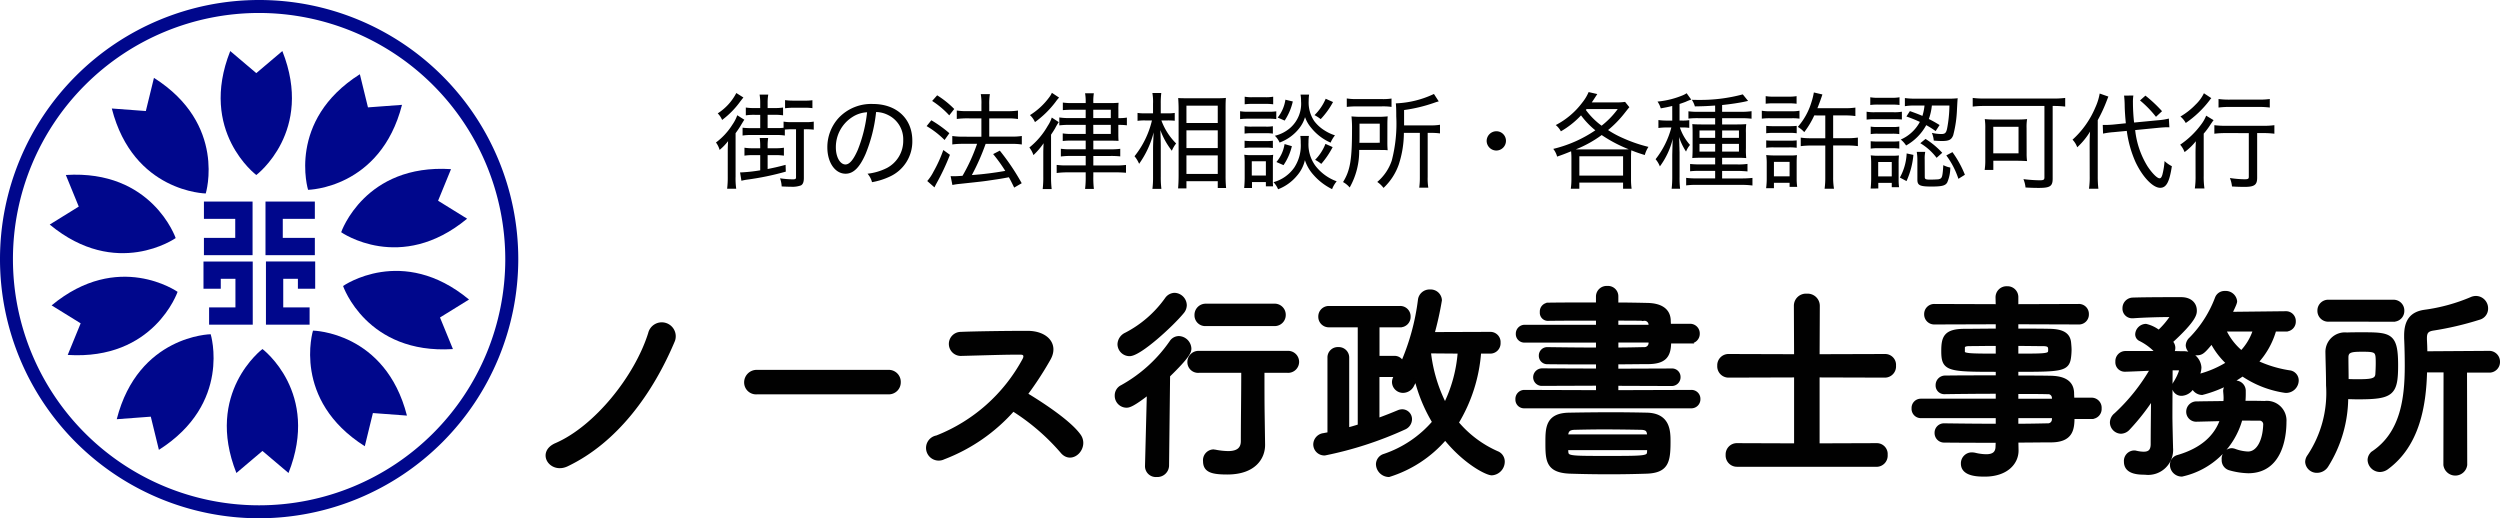
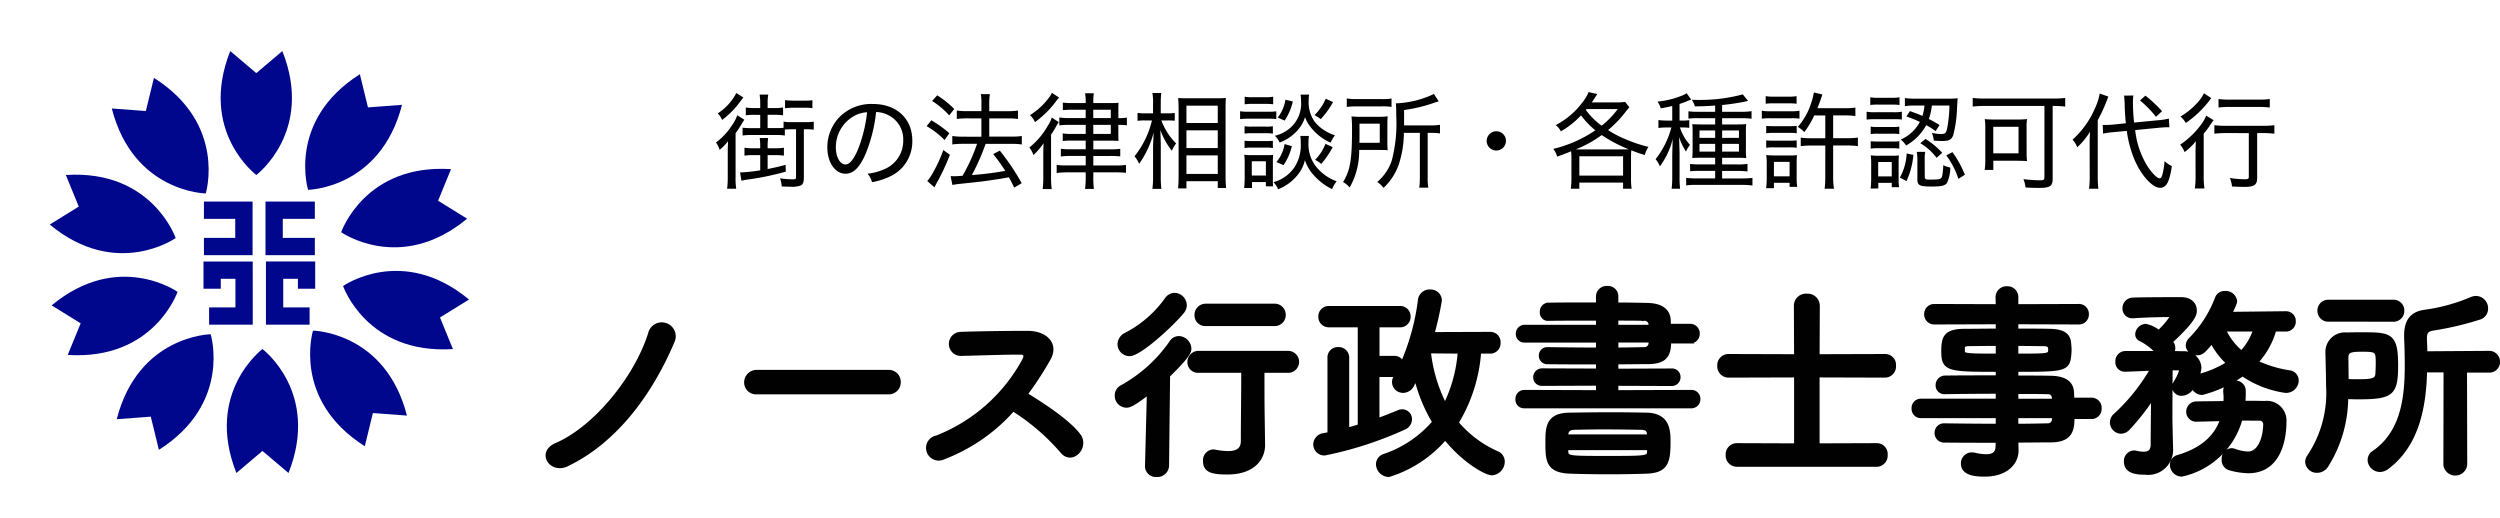
<svg xmlns="http://www.w3.org/2000/svg" width="263.44" height="54.614" viewBox="0 0 263.44 54.614">
  <g id="グループ_1777" data-name="グループ 1777" transform="translate(-1614.386 -11655.387)">
    <path id="パス_2032" data-name="パス 2032" d="M5.1.352C10.318-2.134,14.036-7.3,16.324-12.76a1.272,1.272,0,1,0-2.442-.7C12.43-8.844,8.162-3.542,4-1.738,2.112-.924,3.454,1.122,5.1.352ZM38.984-7.26a1.062,1.062,0,0,0,1.122-1.078,1.067,1.067,0,0,0-1.122-1.1H25.168A1.122,1.122,0,0,0,24-8.316,1.059,1.059,0,0,0,25.168-7.26ZM52.14-5.478a22.887,22.887,0,0,1,5.148,4.422c1.034,1.3,2.684-.418,1.8-1.65C58.08-4.114,55.286-5.962,53.46-7.062A35.206,35.206,0,0,0,55.9-10.8c.858-1.5-.264-2.75-2.244-2.75-2.222,0-5.456.044-7.062.11a1.068,1.068,0,0,0,0,2.134c1.936-.044,4.972-.154,6.358-.132.484,0,.572.352.374.726A17.886,17.886,0,0,1,44.11-2.53a1.135,1.135,0,1,0,.7,2.134A18.585,18.585,0,0,0,52.14-5.478Zm27.5-8.976a.965.965,0,0,0,1.034-.968.97.97,0,0,0-1.034-.99H72.468A.981.981,0,0,0,71.456-15.4a.93.93,0,0,0,1.012.946ZM78.452-4.818c-.022-1.408-.022-3.014-.022-4.708h2.618a.961.961,0,0,0,1.034-.946.965.965,0,0,0-1.034-.968H71.72a.976.976,0,0,0-1.012.99.926.926,0,0,0,1.012.924h4.664c0,2.552-.044,5.258-.044,7.392,0,.968-.682,1.254-1.54,1.254a7.637,7.637,0,0,1-1.386-.154c-.066,0-.132-.022-.176-.022a.936.936,0,0,0-.88,1.034c0,.968.682,1.21,2.354,1.21,2.882,0,3.784-1.628,3.784-2.9V-1.76ZM69.96-15.73a1.131,1.131,0,0,0,.286-.726,1.133,1.133,0,0,0-1.1-1.1,1.06,1.06,0,0,0-.836.484,12.015,12.015,0,0,1-4.268,3.7,1.187,1.187,0,0,0-.7,1.034,1.075,1.075,0,0,0,1.078,1.056C65.494-11.286,68.9-14.432,69.96-15.73ZM66.242.484V.528a.942.942,0,0,0,1.034.924,1.032,1.032,0,0,0,1.1-.968l.11-9.526c2.134-2.068,2.244-2.53,2.244-2.838A1.172,1.172,0,0,0,69.608-13a.96.96,0,0,0-.792.44,15.369,15.369,0,0,1-5.192,4.708,1,1,0,0,0-.572.924,1.056,1.056,0,0,0,1.034,1.078c.242,0,.638-.066,2.354-1.408ZM102.41-11.55a.887.887,0,0,0,.9-.946.876.876,0,0,0-.9-.946l-6.072.022a34.078,34.078,0,0,0,.792-3.564.989.989,0,0,0-1.056-.924A1.028,1.028,0,0,0,95-16.984a24.187,24.187,0,0,1-1.848,6.71.829.829,0,0,0-.858-.638H90.552v-3.41h2.332a.894.894,0,0,0,.946-.924.894.894,0,0,0-.946-.924H85.448a.906.906,0,0,0-.946.924.906.906,0,0,0,.946.924H88.66v10.6c-.418.132-.858.264-1.3.374v-7.59a.9.9,0,0,0-.946-.9.888.888,0,0,0-.946.9v8.052c-.2.044-.374.066-.572.11a1.021,1.021,0,0,0-.924.99.972.972,0,0,0,1.012.968,38.342,38.342,0,0,0,8.4-2.728.99.99,0,0,0,.594-.88.836.836,0,0,0-.814-.858,1.02,1.02,0,0,0-.418.088c-.682.286-1.408.572-2.2.858V-9.086H92.29a1.115,1.115,0,0,0,.286-.044c-.044.088-.11.176-.154.264a.973.973,0,0,0-.154.528.959.959,0,0,0,.99.924,1.1,1.1,0,0,0,.968-.66c.132-.242.242-.484.374-.726a16.587,16.587,0,0,0,1.914,4.664A11.929,11.929,0,0,1,91.278-.594a.955.955,0,0,0-.7.9A1.184,1.184,0,0,0,91.74,1.452a12.816,12.816,0,0,0,5.94-3.916c2.068,2.574,4.378,3.74,4.906,3.74A1.247,1.247,0,0,0,103.752.044a.97.97,0,0,0-.616-.924A11.671,11.671,0,0,1,98.89-4.07a16.644,16.644,0,0,0,2.376-7.48Zm-3.212,0A15.039,15.039,0,0,1,97.658-5.9a16.085,16.085,0,0,1-1.694-5.676Zm24.4,5.764a.75.75,0,0,0,.77-.77.738.738,0,0,0-.77-.77L115.72-7.3v-.858l5.808.022a.727.727,0,0,0,.748-.748.693.693,0,0,0-.748-.7l-5.808.022v-.858c1.1,0,2.178-.022,3.256-.022,1.826,0,2.31-.66,2.31-2.178h2.156a.813.813,0,0,0,.858-.836.813.813,0,0,0-.858-.836h-2.178c0-.2-.022-.4-.022-.572-.044-1.078-.88-1.606-2.288-1.628-1.012-.022-2.112-.044-3.234-.044V-17.4a.889.889,0,0,0-.968-.88.921.921,0,0,0-.99.88v.858c-1.826,0-3.63,0-5.214.022a.729.729,0,0,0-.7.792.655.655,0,0,0,.594.726h.022c1.452-.022,3.388-.022,5.3-.022v.836h-7.678a.733.733,0,0,0-.77.748.7.7,0,0,0,.77.726h7.678v.924c-1.826,0-3.652-.022-5.3-.044h-.022a.681.681,0,0,0-.7.7.681.681,0,0,0,.7.7c1.782.022,3.564.022,5.324.022v.836l-5.852-.022a.746.746,0,0,0-.77.748.712.712,0,0,0,.77.7l5.852-.022V-7.3L106-7.326a.747.747,0,0,0-.726.792.709.709,0,0,0,.726.748ZM118.932,1.1c2.09-.088,2.288-1.078,2.288-3.168,0-1.1-.022-2.794-2.266-2.86-1.034-.022-2.354-.044-3.7-.044-1.606,0-3.256.022-4.488.044-2.31.022-2.332,1.386-2.332,2.948,0,1.892.044,2.992,2.4,3.08,1.364.044,2.75.066,4.18.066C116.292,1.166,117.59,1.144,118.932,1.1Zm.374-15.29H115.72v-.836c1.056,0,2.068,0,2.9.022a.615.615,0,0,1,.682.594Zm0,1.738a.632.632,0,0,1-.682.616c-.946.022-1.914.044-2.9.044v-.924h3.608Zm-.154,9.812H110.44v-.132c.022-.44.22-.726.836-.748.9-.022,1.98-.044,3.08-.044,1.364,0,2.772.022,3.982.044.572.022.77.2.814.726Zm0,1.5c-.022.77-.044.77-4.444.77-4.18,0-4.224,0-4.268-.748v-.264h8.734Zm24,1.518A.978.978,0,0,0,144.1-.682a.946.946,0,0,0-.946-1.034l-6.226.022V-9.042l7.106.022a.978.978,0,0,0,.946-1.056.946.946,0,0,0-.946-1.034l-7.106.022.022-5.3a1.084,1.084,0,0,0-1.166-1.078,1.073,1.073,0,0,0-1.166,1.078l.022,5.3-7.084-.022a.985.985,0,0,0-1.012,1.034.991.991,0,0,0,1.012,1.056l7.084-.022v7.348l-6.2-.022a.985.985,0,0,0-1.012,1.034A.991.991,0,0,0,128.436.374Zm22.638-5.038a.86.86,0,0,0,.858-.924.86.86,0,0,0-.858-.924h-2.024c0-.286-.022-.528-.022-.726-.044-1.1-.88-1.562-2.288-1.584-1.056-.022-2.288-.022-3.586-.022v-.792c4.8,0,5.412-.022,5.566-1.43a6.662,6.662,0,0,0,.044-.682c0-.22-.022-.462-.044-.7-.066-.9-.682-1.3-2.09-1.32-.858-.022-2.134-.022-3.476-.022v-.858l6.534.022a.847.847,0,0,0,.9-.88.847.847,0,0,0-.9-.88l-6.534.022v-.9a.945.945,0,0,0-.99-.99.962.962,0,0,0-1.012.99l.022.9-6.644-.022a.86.86,0,0,0-.9.88.86.86,0,0,0,.9.88l6.644-.022v.858c-1.342,0-2.618.022-3.454.022-2.024,0-2.288.682-2.288,2.134,0,1.958.484,2,5.742,2v.77c-1.958,0-3.938,0-5.5.022a.8.8,0,0,0-.836.814.709.709,0,0,0,.726.748h.022c1.43-.022,3.52-.044,5.588-.044V-6.4h-8.1a.773.773,0,0,0-.77.814.78.78,0,0,0,.77.836h8.1v.99c-1.98,0-3.96-.022-5.588-.044h-.022a.79.79,0,0,0-.836.814.8.8,0,0,0,.836.814c1.76.022,3.7.022,5.61.022l-.022.572c0,.814-.528,1.034-1.188,1.034A5.3,5.3,0,0,1,153.516-.7a1.7,1.7,0,0,0-.33-.044.953.953,0,0,0-.968.99c0,1.144,1.606,1.166,2.31,1.166,2.244,0,3.366-1.232,3.366-2.552v-.022l-.022-1.012c1.254,0,2.464-.022,3.608-.022,2.156,0,2.31-1.166,2.31-2.464Zm-7.92-7.7c1.144,0,2.178.022,2.816.022.616,0,.726.2.726.55,0,.638-.066.638-3.542.638Zm3.96,5.962h-3.96v-.9c1.232,0,2.354,0,3.256.022a.6.6,0,0,1,.682.594Zm-5.94-4.752c-3.124,0-3.652-.022-3.652-.4v-.484c.044-.2.22-.308.682-.308.682,0,1.782-.022,2.97-.022Zm5.94,6.4c0,.11-.022.22-.022.33a.619.619,0,0,1-.682.616c-1.012.022-2.112.044-3.256.044v-.99Zm24.42-9.13a.836.836,0,0,0,.858-.88.83.83,0,0,0-.858-.858l-5.874.066c.55-1.1.55-1.232.55-1.32a1.007,1.007,0,0,0-1.078-.88.868.868,0,0,0-.858.55,12.3,12.3,0,0,1-2.75,4.312.982.982,0,0,0-.33.682.912.912,0,0,0,.968.836c.506,0,.7-.176,1.584-1.254A8.08,8.08,0,0,0,180.2-10.34,11.035,11.035,0,0,1,177.1-9l-.2.066a2.134,2.134,0,0,0,.264-.968,1.636,1.636,0,0,0-1.716-1.5c-.352,0-.77-.022-1.21-.022a.9.9,0,0,0,.176-.528.853.853,0,0,0-.22-.572c-.022-.022-.044-.066-.066-.088,2.552-2.332,2.552-2.948,2.552-3.278,0-.682-.506-1.21-1.452-1.21-1.518,0-3.63,0-5.06.044a.912.912,0,0,0-.924.924.813.813,0,0,0,.836.858h.088c1.21-.088,2.948-.132,4.026-.132.066,0,.11.022.11.088a8.585,8.585,0,0,1-1.43,1.694,3.5,3.5,0,0,0-1.364-.66.954.954,0,0,0-.924.88.575.575,0,0,0,.352.55,6.087,6.087,0,0,1,1.848,1.43h-3.454a.868.868,0,0,0-.836.924.791.791,0,0,0,.792.858c.418,0,2.662-.11,2.9-.11a20.171,20.171,0,0,1-3.85,4.84,1.063,1.063,0,0,0-.418.814,1,1,0,0,0,.968.99,1.073,1.073,0,0,0,.748-.352A23.254,23.254,0,0,0,172.26-6.82c-.022,1.826-.044,4.07-.044,5.06-.022.748-.418.946-.946.946a3.782,3.782,0,0,1-.814-.11.609.609,0,0,0-.2-.022.906.906,0,0,0-.858.99c0,1.1,1.254,1.166,2.024,1.166a2.435,2.435,0,0,0,2.75-2.64v-.11c-.022-.77-.066-2.772-.066-3.124,0-1.188.022-4.95.022-4.95V-9.79h.748c.264.022.352.088.352.2a5.634,5.634,0,0,1-.638,1.342.838.838,0,0,0-.132.418.8.8,0,0,0,.858.726,1.378,1.378,0,0,0,1.144-.836,1.042,1.042,0,0,0,.968.748,12.821,12.821,0,0,0,4.268-1.98,10.666,10.666,0,0,0,4.51,1.76,1.131,1.131,0,0,0,1.21-1.1.871.871,0,0,0-.792-.88,12.717,12.717,0,0,1-3.476-1.056,8.334,8.334,0,0,0,1.914-3.432Zm-2.838,9.394a.592.592,0,0,1,.66.66c-.066,1.738-.748,2.992-1.8,2.992a4.528,4.528,0,0,1-1.408-.286.975.975,0,0,0-.33-.066A.909.909,0,0,0,179.7-.176a.9.9,0,0,0,.638.924,7.769,7.769,0,0,0,1.958.308c3.762,0,3.828-4.466,3.828-5.214a1.871,1.871,0,0,0-2.112-2c-.726-.022-1.474-.022-2.222-.022a10.335,10.335,0,0,0,.044-1.188.887.887,0,0,0-.946-.946.961.961,0,0,0-1.034.858v.066c.022.264.044.506.044.726,0,.176-.022.352-.022.506-1.012.022-2.024.022-2.97.044a.884.884,0,0,0-.946.88.85.85,0,0,0,.924.858h.044l2.618-.066q-.957,2.871-4.62,3.96a.868.868,0,0,0-.682.858A1.051,1.051,0,0,0,175.3,1.408a8.256,8.256,0,0,0,6.2-5.9Zm-.4-9.394a6.063,6.063,0,0,1-1.43,2.42,6.689,6.689,0,0,1-1.848-2.42Zm14.564-1.034a.929.929,0,0,0,.968-.946.934.934,0,0,0-.968-.968h-6.8a.935.935,0,0,0-.99.946.94.94,0,0,0,.99.968ZM203.06.374a1.065,1.065,0,0,0,2.112,0l-.022-9.922h2.486a.923.923,0,0,0,.99-.946.935.935,0,0,0-.99-.946l-6.666.044c0-.506-.022-.99-.044-1.452v-.132c0-.572.154-.88.814-.99a32.677,32.677,0,0,0,4.884-1.144,1.007,1.007,0,0,0,.748-.99,1.1,1.1,0,0,0-1.056-1.122,1.149,1.149,0,0,0-.462.088,18.981,18.981,0,0,1-4.95,1.364c-1.43.2-1.98,1.034-1.98,2.53v.264c.044.946.066,1.936.066,2.926,0,3.5-.484,7.084-3.476,9.13a.953.953,0,0,0-.44.77,1.114,1.114,0,0,0,1.1,1.078,1.289,1.289,0,0,0,.77-.286c3.19-2.376,3.916-6.446,4-10.208h2.134ZM192.632-6.754c.4,0,.792.022,1.21.022,3.608,0,4.048-.374,4.048-3.388,0-3.256-.638-3.278-3.674-3.278-.506,0-1.012,0-1.518.022a1.853,1.853,0,0,0-2.068,1.914v.044c.022,1.144.066,2.288.066,3.41a12.031,12.031,0,0,1-1.98,7.458,1.055,1.055,0,0,0-.22.616,1.023,1.023,0,0,0,1.056.946,1.193,1.193,0,0,0,.99-.55A13.593,13.593,0,0,0,192.632-6.754Zm.044-1.716c0-.836-.022-1.672-.022-2.486,0-.77.594-.792,1.738-.792,1.474,0,1.54.132,1.54,1.386,0,.44-.022.88-.044,1.21-.066.66-.7.7-2.178.7C193.38-8.448,193.028-8.47,192.676-8.47Z" transform="translate(1669 11704)" fill="#010101" stroke="#010101" stroke-width="0.4" />
    <path id="パス_2033" data-name="パス 2033" d="M8.712-5.412v5.06c0,.176-.066.22-.352.22a10.131,10.131,0,0,1-1.331-.11A3.049,3.049,0,0,1,7.2.616c.44.022.781.033,1.012.033A2.616,2.616,0,0,0,9.229.506c.209-.11.308-.363.308-.781V-5.412H9.68a7.044,7.044,0,0,1,.9.044v-.847a4.759,4.759,0,0,1-.891.055h-1.4A4.831,4.831,0,0,1,7.4-6.215v.649a6.607,6.607,0,0,1-.781.033h-.9v-1.4h.693a5.689,5.689,0,0,1,.935.055V-7.7a5.45,5.45,0,0,1-.935.055H5.72v-.539a5.038,5.038,0,0,1,.066-.88H4.873a5.269,5.269,0,0,1,.066.869v.55H4.367A5.435,5.435,0,0,1,3.421-7.7v.825a5.671,5.671,0,0,1,.946-.055h.572v1.4H4.015a7.608,7.608,0,0,1-.935-.044v.825a5.833,5.833,0,0,1,.946-.055H6.633a5.345,5.345,0,0,1,.9.055v-.627a7.64,7.64,0,0,1,.77-.033ZM4.939-2.684v1.6a16.713,16.713,0,0,1-2.024.22h-.1l.143.88A5.565,5.565,0,0,1,3.542-.1,28.868,28.868,0,0,0,7.634-.946l-.022-.715c-.869.231-1.232.308-1.892.44V-2.684H6.5a5.771,5.771,0,0,1,.935.055v-.836A5.529,5.529,0,0,1,6.5-3.41H5.72v-.209a5.091,5.091,0,0,1,.055-.869H4.884a5.5,5.5,0,0,1,.055.869v.209H4.224a5.513,5.513,0,0,1-.946-.055v.836a5.833,5.833,0,0,1,.946-.055ZM2.42-9.229A5.63,5.63,0,0,1,.462-7.084a2.185,2.185,0,0,1,.462.693A8.982,8.982,0,0,0,2.86-8.371c.132-.165.176-.231.308-.385ZM7.557-7.623a6.49,6.49,0,0,1,.825-.055h1.21a5.758,5.758,0,0,1,.847.044V-8.47a5.319,5.319,0,0,1-.836.044H8.382a5.969,5.969,0,0,1-.825-.055ZM1.518-.44a9.833,9.833,0,0,1-.066,1.3h.957A7.685,7.685,0,0,1,2.343-.418V-4.994c.3-.418.374-.539.506-.748.242-.407.385-.638.418-.671l-.748-.473a4.147,4.147,0,0,1-.517,1A6.927,6.927,0,0,1,.275-4.015a2.355,2.355,0,0,1,.385.781,5.825,5.825,0,0,0,.891-.924c-.033.649-.033.781-.033,1.243ZM16.247-.726a2.158,2.158,0,0,1,.473.891,7.273,7.273,0,0,0,1.837-.572,4.059,4.059,0,0,0,2.409-3.806c0-2.321-1.661-3.861-4.158-3.861a4.7,4.7,0,0,0-3.619,1.485,4.579,4.579,0,0,0-1.177,3.08c0,1.606.814,2.783,1.925,2.783.825,0,1.485-.66,2.112-2.1a15.988,15.988,0,0,0,1.1-4.4,2.9,2.9,0,0,1,1.232.3,2.841,2.841,0,0,1,1.628,2.673A3.231,3.231,0,0,1,18.271-1.32,6.015,6.015,0,0,1,16.247-.726ZM16.2-7.2a15.02,15.02,0,0,1-.979,3.96c-.451,1.034-.869,1.54-1.3,1.54-.572,0-1.012-.792-1.012-1.793a3.754,3.754,0,0,1,1.716-3.19A3.111,3.111,0,0,1,16.2-7.2Zm12.045.649v1.925H26.3A7.667,7.667,0,0,1,25.179-4.7v.891a8.152,8.152,0,0,1,1.111-.066h1.5A18.567,18.567,0,0,1,26.257-.506c-.462.033-.7.044-.891.044-.121,0-.209,0-.363-.011l.187.935a6.852,6.852,0,0,1,.825-.121c2.464-.264,2.464-.264,3.256-.385.913-.132,1.111-.165,1.87-.308.165.286.275.506.561,1.089l.792-.462a23.869,23.869,0,0,0-2.31-3.432l-.7.363a16.208,16.208,0,0,1,1.276,1.771,34.365,34.365,0,0,1-3.52.44,23.423,23.423,0,0,0,1.452-3.289H31.46a7.155,7.155,0,0,1,1.045.066V-4.7a6.746,6.746,0,0,1-1.045.066H29.073V-6.556h2A6.635,6.635,0,0,1,32.1-6.49v-.891a6.892,6.892,0,0,1-1.034.066H29.073V-8a6.246,6.246,0,0,1,.066-1.111h-.957A5.552,5.552,0,0,1,28.248-8v.682H26.763a7.1,7.1,0,0,1-1.111-.066v.891a7.981,7.981,0,0,1,1.1-.066ZM23.056-8.393a9.035,9.035,0,0,1,1.8,1.518l.528-.671a9.791,9.791,0,0,0-1.8-1.441Zm-.583,2.651a9.393,9.393,0,0,1,1.892,1.463l.506-.715a12.764,12.764,0,0,0-1.9-1.364Zm1.76,2.519A13.984,13.984,0,0,1,23.2-.946a4.718,4.718,0,0,1-.66.99L23.3.715c.121-.253.165-.33.231-.451a23.99,23.99,0,0,0,1.4-2.981Zm15-3.366H37.6a6.918,6.918,0,0,1-1.144-.066v.836a9.024,9.024,0,0,1,1.122-.055h1.661v.957H37.862a6.025,6.025,0,0,1-1.045-.055v.8a7.882,7.882,0,0,1,1.045-.044h1.375V-3.3H37.653a6.7,6.7,0,0,1-1.034-.055v.814A8.591,8.591,0,0,1,37.653-2.6h1.584v1H37.3a7.626,7.626,0,0,1-1.122-.055V-.8A8.674,8.674,0,0,1,37.4-.869h1.837v.418A9.606,9.606,0,0,1,39.171.88H40.1A10.02,10.02,0,0,1,40.04-.462V-.869h2.211a11.785,11.785,0,0,1,1.232.044V-1.65a7.7,7.7,0,0,1-1.133.055H40.04v-1h1.782a8.986,8.986,0,0,1,1.056.044v-.8a7.122,7.122,0,0,1-1.045.055H40.04v-.913h1.7c.407,0,.7.011.957.022-.011-.165-.022-.308-.022-.715v-.968h.066a6.292,6.292,0,0,1,.836.044v-.814a4.692,4.692,0,0,1-.836.055H42.68v-.847a7.223,7.223,0,0,1,.022-.77,9.49,9.49,0,0,1-.979.033H40.04v-.066a5.334,5.334,0,0,1,.055-.968h-.924a5.193,5.193,0,0,1,.066.968v.066H37.862a6.442,6.442,0,0,1-1.034-.055v.8c.242-.022.594-.044,1-.044h1.408Zm.8,0v-.88h1.848v.88Zm0,.715h1.848v.957H40.04ZM35.673-9.251a2.1,2.1,0,0,1-.264.451,7.3,7.3,0,0,1-2.046,1.9,2.186,2.186,0,0,1,.528.737,10.216,10.216,0,0,0,2.167-2.123,4.136,4.136,0,0,1,.374-.462ZM35.585-4.84c.165-.242.352-.539.429-.671A5.106,5.106,0,0,1,36.4-6.16l-.737-.484a3.443,3.443,0,0,1-.429.88A7.947,7.947,0,0,1,33.3-3.487a2.669,2.669,0,0,1,.429.8A7.408,7.408,0,0,0,34.8-3.938c-.033.671-.033.792-.033,1.3V-.473A10.747,10.747,0,0,1,34.705.891h.946a10.823,10.823,0,0,1-.066-1.375Zm12.32-1.5a7.1,7.1,0,0,1,.715.033v-.825a4.432,4.432,0,0,1-.715.044h-.759V-8.1A8.972,8.972,0,0,1,47.2-9.229h-.935A5.41,5.41,0,0,1,46.332-8.1v1.012H45.5a4.852,4.852,0,0,1-.8-.044v.836a5.047,5.047,0,0,1,.792-.044h.726a9.529,9.529,0,0,1-1.837,3.773,3.06,3.06,0,0,1,.484.8A9.9,9.9,0,0,0,46.4-5.082c-.055,1.045-.066,1.342-.066,1.782V-.429a9.832,9.832,0,0,1-.066,1.3h.946a9.606,9.606,0,0,1-.066-1.3v-3.2c0-.341-.011-.748-.044-1.694a7.954,7.954,0,0,0,1.21,2.178,3.33,3.33,0,0,1,.451-.77,6.648,6.648,0,0,1-1.551-2.42ZM49.852.825V.066h3.3V.781h.88a12.662,12.662,0,0,1-.055-1.342V-7.612c0-.55.011-.847.033-1.1a7.745,7.745,0,0,1-.869.033H49.874c-.5,0-.616,0-.891-.022.033.506.044.814.044,1.177V-.55c0,.561-.022.979-.055,1.375Zm0-8.723h3.3v1.826h-3.3Zm0,2.6h3.3v1.87h-3.3Zm0,2.64h3.3V-.7h-3.3ZM55.99-8.041a5.913,5.913,0,0,1,.825-.044h1.353a5.913,5.913,0,0,1,.825.044v-.8a4.277,4.277,0,0,1-.825.055H56.815a4.14,4.14,0,0,1-.825-.055Zm-.484,1.562a6.9,6.9,0,0,1,.88-.044H58.52a5.3,5.3,0,0,1,.8.044V-7.3a5.7,5.7,0,0,1-.88.044H56.386a4.7,4.7,0,0,1-.88-.055Zm.473,1.529a4.3,4.3,0,0,1,.737-.044h1.529a4.179,4.179,0,0,1,.715.044v-.781a3.716,3.716,0,0,1-.715.044H56.716a4.22,4.22,0,0,1-.737-.044Zm0,1.518a4.24,4.24,0,0,1,.726-.044h1.529a4.079,4.079,0,0,1,.726.044V-4.2a5.608,5.608,0,0,1-.715.033H56.716a6.266,6.266,0,0,1-.737-.033ZM56.76.781V.154h1.463V.605h.759a6.648,6.648,0,0,1-.022-.726v-1.76a7.733,7.733,0,0,1,.033-.836,3.426,3.426,0,0,1-.671.033H56.661a3.941,3.941,0,0,1-.715-.044,7.428,7.428,0,0,1,.044.891V-.3c0,.341-.022.759-.055,1.078Zm-.022-2.816h1.485v1.5H56.738Zm3.542-6.49a3.87,3.87,0,0,1-.814,1.881l.737.319a6.084,6.084,0,0,0,.858-2.013Zm4.246-.1A5.288,5.288,0,0,1,63.349-6.9,4.608,4.608,0,0,1,64-6.479a8.358,8.358,0,0,0,1.3-1.8ZM60.192-3.85a3.834,3.834,0,0,1-.858,1.892l.748.33a5.993,5.993,0,0,0,.88-2ZM64.5-3.872a4.891,4.891,0,0,1-1.089,1.683,3.9,3.9,0,0,1,.649.429,8.972,8.972,0,0,0,1.2-1.771ZM61.875-9.064a3.54,3.54,0,0,1,.055.693,3.392,3.392,0,0,1-1.122,2.8,3.822,3.822,0,0,1-1.639.847,2.127,2.127,0,0,1,.5.715A4.675,4.675,0,0,0,61.71-5.478a3.442,3.442,0,0,0,.638-1.21,3.541,3.541,0,0,0,.638,1.111A5.383,5.383,0,0,0,65.043-4a3.326,3.326,0,0,1,.462-.77,4.491,4.491,0,0,1-1.1-.517,3.95,3.95,0,0,1-1.089-.99,3.479,3.479,0,0,1-.583-2.112,5.008,5.008,0,0,1,.044-.671Zm-.022,4.356a4.974,4.974,0,0,1,.044.748,4.244,4.244,0,0,1-.693,2.6A3.944,3.944,0,0,1,59.026.165a2.5,2.5,0,0,1,.484.748A4.843,4.843,0,0,0,61.5-.517a3.748,3.748,0,0,0,.836-1.639,4.292,4.292,0,0,0,.891,1.54A6.308,6.308,0,0,0,65.2.9a2.969,2.969,0,0,1,.484-.825,4.943,4.943,0,0,1-2.244-1.639,3.818,3.818,0,0,1-.726-2.464,4.351,4.351,0,0,1,.044-.682Zm12.595-.319v4.62A7.754,7.754,0,0,1,74.382.748h.957A6.288,6.288,0,0,1,75.273-.4V-5.027h.319a6.451,6.451,0,0,1,.979.055v-.913a5.41,5.41,0,0,1-1.034.066h-2.75V-7.436a16.079,16.079,0,0,0,3.19-.77c.22-.077.3-.1.462-.143l-.506-.781a10.229,10.229,0,0,1-4.015.99c.033.352.044.693.044,1.364a15.445,15.445,0,0,1-.473,4.664A5.07,5.07,0,0,1,69.96.143a2.735,2.735,0,0,1,.66.627,6.17,6.17,0,0,0,1.606-2.464,10.81,10.81,0,0,0,.539-3.333Zm-7.7-2.739A9.288,9.288,0,0,1,67.8-7.821h2.618a6.184,6.184,0,0,1,1.045.055v-.88a6.311,6.311,0,0,1-1.078.055H67.848a6.041,6.041,0,0,1-1.1-.066ZM71.027-5.9c0-.352.011-.638.033-.869A9.228,9.228,0,0,1,70-6.721H68.4a11.361,11.361,0,0,1-1.155-.044A12.31,12.31,0,0,1,67.3-5.291c0,3.091-.2,4.246-.946,5.445a2.408,2.408,0,0,1,.7.572,7.773,7.773,0,0,0,1-3.96h1.98l.473.011h.242c.055,0,.132.011.308.022-.022-.275-.033-.429-.033-.825ZM68.079-3.982c.011-.319.011-.418.011-.946V-6h2.134v2.013ZM82.511-5.2A1.028,1.028,0,0,0,81.488-4.18a1.026,1.026,0,0,0,1.023,1.012,1.026,1.026,0,0,0,1.012-1.023A1.009,1.009,0,0,0,82.511-5.2ZM90.42-.154A7.449,7.449,0,0,1,90.354.858h.9V.209h4.609V.858h.9A7.106,7.106,0,0,1,96.7-.154V-2.409c0-.308.011-.528.033-.781.473.187.7.275,1.419.495a2.986,2.986,0,0,1,.385-.858A15.379,15.379,0,0,1,95.8-4.5a10.15,10.15,0,0,1-1.518-.825,11.423,11.423,0,0,0,1.738-1.782c.341-.429.352-.451.506-.627l-.451-.561a6.39,6.39,0,0,1-1.012.055h-2.5c.209-.3.209-.308.583-.88l-.913-.209a4.714,4.714,0,0,1-.671,1.111A8.246,8.246,0,0,1,88.77-5.852a2.12,2.12,0,0,1,.539.66,9.072,9.072,0,0,0,2.123-1.683A8.58,8.58,0,0,0,92.939-5.3a13.424,13.424,0,0,1-4.433,1.958,2.178,2.178,0,0,1,.407.814c.66-.231.858-.308,1.474-.561.022.253.033.418.033.682Zm1.6-7.381h3.278A8.888,8.888,0,0,1,93.6-5.786a7.665,7.665,0,0,1-1.661-1.661ZM91.2-3.289h-.319A12.262,12.262,0,0,0,93.61-4.8a14.886,14.886,0,0,0,2.849,1.5c-.209.011-.319.011-.539.011Zm.055.726h4.609V-.528H91.256Zm9.79-3.762h-.6a6.752,6.752,0,0,1-.858-.055v.836a6.811,6.811,0,0,1,.836-.055h.528a9.18,9.18,0,0,1-1.661,3.344,2.72,2.72,0,0,1,.451.759A8.121,8.121,0,0,0,101.1-4.411c-.022.264-.033.825-.055,1.7v2.3A10.473,10.473,0,0,1,100.98.858h.891a10.256,10.256,0,0,1-.055-1.265V-2.97c0-.066-.011-.209-.011-.418,0-.077-.011-.22-.011-.418-.011-.319-.011-.44-.033-.792a6.438,6.438,0,0,0,.737,1.54,2.449,2.449,0,0,1,.418-.7A5.314,5.314,0,0,1,101.849-5.6h.253a4.729,4.729,0,0,1,.737.044v-.814a4.322,4.322,0,0,1-.726.044h-.3V-8.074c.231-.077.418-.143.649-.231a5.156,5.156,0,0,1,.583-.231l-.484-.671a2.426,2.426,0,0,1-.385.209,9.171,9.171,0,0,1-2.684.671,2.381,2.381,0,0,1,.341.715c.539-.1.737-.132,1.21-.253Zm4.521-.924h-1.782a6.963,6.963,0,0,1-1.034-.055v.77a8.432,8.432,0,0,1,1.045-.044h1.771v.66h-1.386c-.462,0-.737-.011-1.023-.033.022.253.033.484.033.924v1.606c0,.44-.011.726-.033,1.045.209-.022.506-.033.968-.033h1.441v.7h-1.584a8.407,8.407,0,0,1-1.056-.044v.77a8.986,8.986,0,0,1,1.056-.044h1.584v.792h-1.9a7.671,7.671,0,0,1-1.155-.055V.506a7.838,7.838,0,0,1,1.166-.055h4.642a8.518,8.518,0,0,1,1.177.066v-.8a10.806,10.806,0,0,1-1.155.055H106.3v-.792h1.573a10.8,10.8,0,0,1,1.1.055V-1.76a6.615,6.615,0,0,1-1.1.055H106.3v-.7h1.562c.473,0,.715.011.979.033a8.214,8.214,0,0,1-.033-1.034V-5.038a6.416,6.416,0,0,1,.033-.913c-.286.022-.561.033-1.023.033H106.3v-.66h2.079a9.1,9.1,0,0,1,1.023.055v-.792a7.324,7.324,0,0,1-1.078.066H106.3v-.715c.869-.088,1.738-.22,2.321-.341.341-.077.341-.077.418-.088l-.561-.693a17.226,17.226,0,0,1-4.675.583c-.154,0-.385,0-.693-.011a2.49,2.49,0,0,1,.319.693c.9-.011,1.32-.033,2.134-.088Zm0,1.969V-4.5h-1.65V-5.28Zm.737,0h1.771V-4.5H106.3Zm-.737,1.408v.814h-1.65v-.814Zm.737,0h1.771v.814H106.3Zm10.868-2.992v2.4h-1.54a6.649,6.649,0,0,1-1.045-.066v.9a9.164,9.164,0,0,1,1.144-.066h1.441V-.385A8.765,8.765,0,0,1,117.1.858h.99A7.1,7.1,0,0,1,118-.385V-3.7h1.474a8.383,8.383,0,0,1,1.133.066v-.9a7.834,7.834,0,0,1-1.133.066H118v-2.4h1.221a7.564,7.564,0,0,1,1.122.066v-.891a7.834,7.834,0,0,1-1.133.066h-2.871c.165-.4.44-1.155.528-1.452l-.9-.209a7.333,7.333,0,0,1-.264,1.056,6.973,6.973,0,0,1-1.43,2.574,2.775,2.775,0,0,1,.682.55,9.093,9.093,0,0,0,1.056-1.76ZM110.891-8.1a6.326,6.326,0,0,1,.858-.044h1.54a6.756,6.756,0,0,1,.858.044v-.8a4.8,4.8,0,0,1-.858.055h-1.54a4.73,4.73,0,0,1-.858-.055Zm-.407,1.573a6.368,6.368,0,0,1,.88-.044h2.288a4.853,4.853,0,0,1,.8.044v-.836a4.355,4.355,0,0,1-.88.055h-2.211a4.7,4.7,0,0,1-.88-.055Zm.462,1.54a4.917,4.917,0,0,1,.77-.044H113.4a4.853,4.853,0,0,1,.759.044v-.781a6.7,6.7,0,0,1-.759.033h-1.683a6.782,6.782,0,0,1-.77-.033Zm0,1.529a4.828,4.828,0,0,1,.77-.044h1.672a5.007,5.007,0,0,1,.77.044v-.781a6.434,6.434,0,0,1-.759.033h-1.683a6.782,6.782,0,0,1-.77-.033ZM111.76.8V.231h1.65V.66h.8a6.552,6.552,0,0,1-.055-.913V-1.837c0-.374.011-.616.033-.847a4.7,4.7,0,0,1-.8.033h-1.562a7.479,7.479,0,0,1-.88-.044,5.9,5.9,0,0,1,.055.913V-.264A7.48,7.48,0,0,1,110.935.8Zm0-2.772h1.65V-.451h-1.65Zm13.959-4.785a14.3,14.3,0,0,1,1.419.572,4.182,4.182,0,0,1-2.013,1.859,2.572,2.572,0,0,1,.561.627,5.421,5.421,0,0,0,2.123-2.145,9.218,9.218,0,0,1,.99.627l.418-.638c-.539-.33-.748-.44-1.133-.638a6.078,6.078,0,0,0,.319-1.419h1.848a13.5,13.5,0,0,1-.242,2.42c-.1.473-.22.583-.616.583a4.428,4.428,0,0,1-.99-.121,2.671,2.671,0,0,1,.2.814c.253.022.6.044.869.044.737,0,.99-.132,1.177-.6a12.448,12.448,0,0,0,.4-2.739c.055-1.012.055-1.012.077-1.166a8.811,8.811,0,0,1-1.034.044h-3.4a7.626,7.626,0,0,1-1.133-.066v.858a5.883,5.883,0,0,1,1.122-.066h.946a5.5,5.5,0,0,1-.22,1.089c-.418-.176-.671-.275-1.32-.506Zm-3.806-1.21a5.715,5.715,0,0,1,.825-.044h1.43a6.119,6.119,0,0,1,.825.044v-.814a4.208,4.208,0,0,1-.825.055h-1.43a4.14,4.14,0,0,1-.825-.055Zm-.385,1.54a6.68,6.68,0,0,1,.88-.044h2.035c.363,0,.55.011.8.033V-7.26a4.288,4.288,0,0,1-.88.055h-1.958a4.559,4.559,0,0,1-.88-.055Zm.429,1.529a4.3,4.3,0,0,1,.737-.044h1.562a4.521,4.521,0,0,1,.715.044v-.792a3.865,3.865,0,0,1-.715.044h-1.562a4.22,4.22,0,0,1-.737-.044Zm0,1.529a4.322,4.322,0,0,1,.726-.044h1.562a4.406,4.406,0,0,1,.726.044v-.781a5.608,5.608,0,0,1-.715.033h-1.562a6.266,6.266,0,0,1-.737-.033Zm.8,4.2V.242h1.419V.693h.77A6.243,6.243,0,0,1,124.9-.2V-1.815a7.322,7.322,0,0,1,.033-.836,6.322,6.322,0,0,1-.792.033h-1.287a6.242,6.242,0,0,1-.891-.044,7.429,7.429,0,0,1,.044.891v1.54c0,.374-.022.715-.055,1.067Zm-.011-2.794h1.43V-.44h-1.43Zm3-.9a5.73,5.73,0,0,1-.715,2.541l.7.374a8.488,8.488,0,0,0,.726-2.761Zm1.9.638a3.9,3.9,0,0,1,.055-.8h-.891a5.269,5.269,0,0,1,.066.869V-.1c0,.6.253.726,1.5.726,1.1,0,1.463-.1,1.65-.44a3.99,3.99,0,0,0,.319-1.562,2.546,2.546,0,0,1-.737-.253c-.022.352-.044.66-.077.9-.066.44-.143.539-.451.594-.1.011-.605.033-.825.033-.506,0-.6-.044-.6-.286Zm2.277-.429A8.649,8.649,0,0,1,131.2-.187l.682-.429A10.918,10.918,0,0,0,130.57-3Zm-2.739-1.287a5.976,5.976,0,0,1,1.716,1.54l.594-.528a8.53,8.53,0,0,0-1.76-1.463Zm13.079-3.927V-.341c0,.253-.088.308-.495.308a15.4,15.4,0,0,1-1.716-.121,3.132,3.132,0,0,1,.22.88c.55.033.99.044,1.386.044,1.2,0,1.474-.176,1.474-.979V-7.865h.143a9.72,9.72,0,0,1,1.177.066v-.913a9.646,9.646,0,0,1-1.21.066h-7.326a9.166,9.166,0,0,1-1.21-.066V-7.8a10.292,10.292,0,0,1,1.21-.066Zm-1.881,2.321a5.222,5.222,0,0,1,.055-.935,9.141,9.141,0,0,1-1.045.044H135a8.49,8.49,0,0,1-1.023-.044,6.024,6.024,0,0,1,.055.979v3.476a6.453,6.453,0,0,1-.066.9h.913V-2.09h2.607c.308,0,.737.022.946.033a5.884,5.884,0,0,1-.044-.836Zm-3.509-.121h2.662v2.794h-2.662Zm17.446.1c.374-.033.682-.055.891-.055.022,0,.088,0,.22.011l-.055-.924a6.612,6.612,0,0,1-1.133.176l-2.53.242a19.671,19.671,0,0,1-.121-2.1,4.614,4.614,0,0,1,.044-.748l-.979.011a9.779,9.779,0,0,1,.066,1.1c.011.506.055,1.188.121,1.815l-1.3.132c-.341.033-.649.044-.88.044h-.253l.033.913a8.017,8.017,0,0,1,1.1-.154l1.4-.132a11.879,11.879,0,0,0,.913,3.267C150.6-.385,151.69.759,152.46.759c.649,0,.979-.605,1.232-2.277a3.308,3.308,0,0,1-.77-.539,7.807,7.807,0,0,1-.231,1.441c-.088.275-.165.374-.3.374-.253,0-.792-.55-1.265-1.265a9.087,9.087,0,0,1-1.3-3.817ZM145.035-.484a8.615,8.615,0,0,1-.077,1.342h.99a11.471,11.471,0,0,1-.066-1.32V-6.369a16.249,16.249,0,0,0,.968-2.1L147-8.855l-.913-.319a5.975,5.975,0,0,1-.462,1.474,9.545,9.545,0,0,1-2.4,3.388,2.245,2.245,0,0,1,.495.8,7.507,7.507,0,0,0,1.353-1.65c-.033.418-.044.825-.044,1.331Zm5.3-7.964a11.239,11.239,0,0,1,1.683,1.727l.638-.594a14.463,14.463,0,0,0-1.749-1.639ZM161.8-5.005v4.6c0,.22-.077.264-.462.264a10.751,10.751,0,0,1-1.529-.132,3.306,3.306,0,0,1,.22.891c.473.033.924.044,1.32.044,1.045,0,1.331-.209,1.331-.968v-4.7h.583a8.96,8.96,0,0,1,1.232.066v-.9a8.292,8.292,0,0,1-1.243.066h-3.828a9.1,9.1,0,0,1-1.254-.066v.9a9.1,9.1,0,0,1,1.254-.066Zm-4.73-4.2a4.091,4.091,0,0,1-.869,1.188,7.3,7.3,0,0,1-1.606,1.265,2.3,2.3,0,0,1,.561.682,10.846,10.846,0,0,0,2.508-2.387,1.526,1.526,0,0,1,.187-.231Zm1.54,1.507a9.214,9.214,0,0,1,1.177-.066h3.069a9.1,9.1,0,0,1,1.155.066v-.9a8.236,8.236,0,0,1-1.166.066h-3.058a8.089,8.089,0,0,1-1.177-.066Zm-2.42,7.172a8.68,8.68,0,0,1-.077,1.353h1.012a8.682,8.682,0,0,1-.077-1.353V-4.95a7.692,7.692,0,0,0,.7-.935c.176-.264.231-.341.341-.484l-.781-.473a3.977,3.977,0,0,1-.55.957,8.979,8.979,0,0,1-2.189,2.1,2.576,2.576,0,0,1,.462.781,6.192,6.192,0,0,0,1.188-1.144c-.022.572-.033.88-.033,1.309Z" transform="translate(1689.556 11674.418)" fill="#010101" />
    <g id="グループ_1772" data-name="グループ 1772" transform="translate(1459.99 11407.093)">
-       <path id="パス_71" data-name="パス 71" d="M181.7,302.908A27.307,27.307,0,1,1,209.01,275.6,27.337,27.337,0,0,1,181.7,302.908Zm0-53.247a25.94,25.94,0,1,0,25.94,25.94A25.969,25.969,0,0,0,181.7,249.661Z" transform="translate(0 0)" fill="#00078c" />
      <path id="パス_72" data-name="パス 72" d="M186.421,254.2l-2.746,2.325v0L180.93,254.2c-3.365,8.48,2.746,13.063,2.746,13.063v0C183.681,267.257,189.784,262.675,186.421,254.2Z" transform="translate(-2.272 -0.526)" fill="#00078c" />
      <path id="パス_73" data-name="パス 73" d="M171.77,257.3l-.855,3.495,0,0-3.587-.267c2.262,8.838,9.9,8.954,9.9,8.954l0,0C177.23,269.472,179.473,262.177,171.77,257.3Z" transform="translate(-1.151 -0.801)" fill="#00078c" />
      <path id="パス_74" data-name="パス 74" d="M161.845,268.531l1.362,3.33h0l-3.059,1.893c7.025,5.82,13.272,1.425,13.272,1.425h0C173.417,275.171,170.944,267.951,161.845,268.531Z" transform="translate(-0.512 -1.798)" fill="#00078c" />
      <path id="パス_75" data-name="パス 75" d="M160.367,283.322l3.059,1.892h0l-1.363,3.33c9.105.58,11.576-6.648,11.576-6.648l0,0C173.633,281.892,167.388,277.5,160.367,283.322Z" transform="translate(-0.531 -2.849)" fill="#00078c" />
      <path id="パス_76" data-name="パス 76" d="M167.9,295.909l3.588-.267,0,0,.854,3.495c7.707-4.883,5.457-12.182,5.457-12.182l0,0C177.795,286.955,170.164,287.075,167.9,295.909Z" transform="translate(-1.202 -3.441)" fill="#00078c" />
      <path id="パス_77" data-name="パス 77" d="M181.641,301.731l2.746-2.325v0l2.745,2.324c3.366-8.479-2.745-13.063-2.745-13.063v0C184.381,288.673,178.278,293.255,181.641,301.731Z" transform="translate(-2.335 -3.594)" fill="#00078c" />
      <path id="パス_78" data-name="パス 78" d="M196.029,298.719l.855-3.495,0,0,3.587.267c-2.262-8.838-9.9-8.954-9.9-8.954l0,0C190.57,286.544,188.327,293.838,196.029,298.719Z" transform="translate(-3.193 -3.404)" fill="#00078c" />
      <path id="パス_79" data-name="パス 79" d="M205.656,287.867l-1.363-3.329,0,0,3.059-1.892c-7.025-5.821-13.272-1.426-13.272-1.426h0C194.082,281.227,196.555,288.447,205.656,287.867Z" transform="translate(-3.532 -2.789)" fill="#00078c" />
      <path id="パス_80" data-name="パス 80" d="M207.132,273.077l-3.059-1.893h0l1.363-3.329c-9.1-.58-11.575,6.647-11.575,6.647h0C193.867,274.507,200.111,278.894,207.132,273.077Z" transform="translate(-3.513 -1.738)" fill="#00078c" />
-       <path id="パス_81" data-name="パス 81" d="M199.9,260.107l-3.587.267,0,0-.854-3.494c-7.707,4.882-5.457,12.182-5.457,12.182l0,0C190,269.061,197.635,268.941,199.9,260.107Z" transform="translate(-3.142 -0.765)" fill="#00078c" />
+       <path id="パス_81" data-name="パス 81" d="M199.9,260.107l-3.587.267,0,0-.854-3.494c-7.707,4.882-5.457,12.182-5.457,12.182C190,269.061,197.635,268.941,199.9,260.107Z" transform="translate(-3.142 -0.765)" fill="#00078c" />
      <path id="パス_82" data-name="パス 82" d="M190.307,277.258h-5.2v-5.65h5.2v1.822h-3.379v2.006h3.379Z" transform="translate(-2.734 -2.075)" fill="#00078c" />
      <path id="パス_83" data-name="パス 83" d="M183.111,277.258h-5.126v-1.822h3.3v-2.006h-3.3v-1.822h5.126Z" transform="translate(-2.1 -2.075)" fill="#00078c" />
      <path id="パス_84" data-name="パス 84" d="M189.758,285.2h-4.6v-6.658h5.189v2.872h-1.822v-1.05h-1.545v3.014h2.779Z" transform="translate(-2.738 -2.693)" fill="#00078c" />
      <path id="パス_85" data-name="パス 85" d="M183.125,285.2h-4.6V283.38H181.3v-3.014h-1.545v1.05h-1.822v-2.872h5.189Z" transform="translate(-2.095 -2.693)" fill="#00078c" />
    </g>
  </g>
</svg>